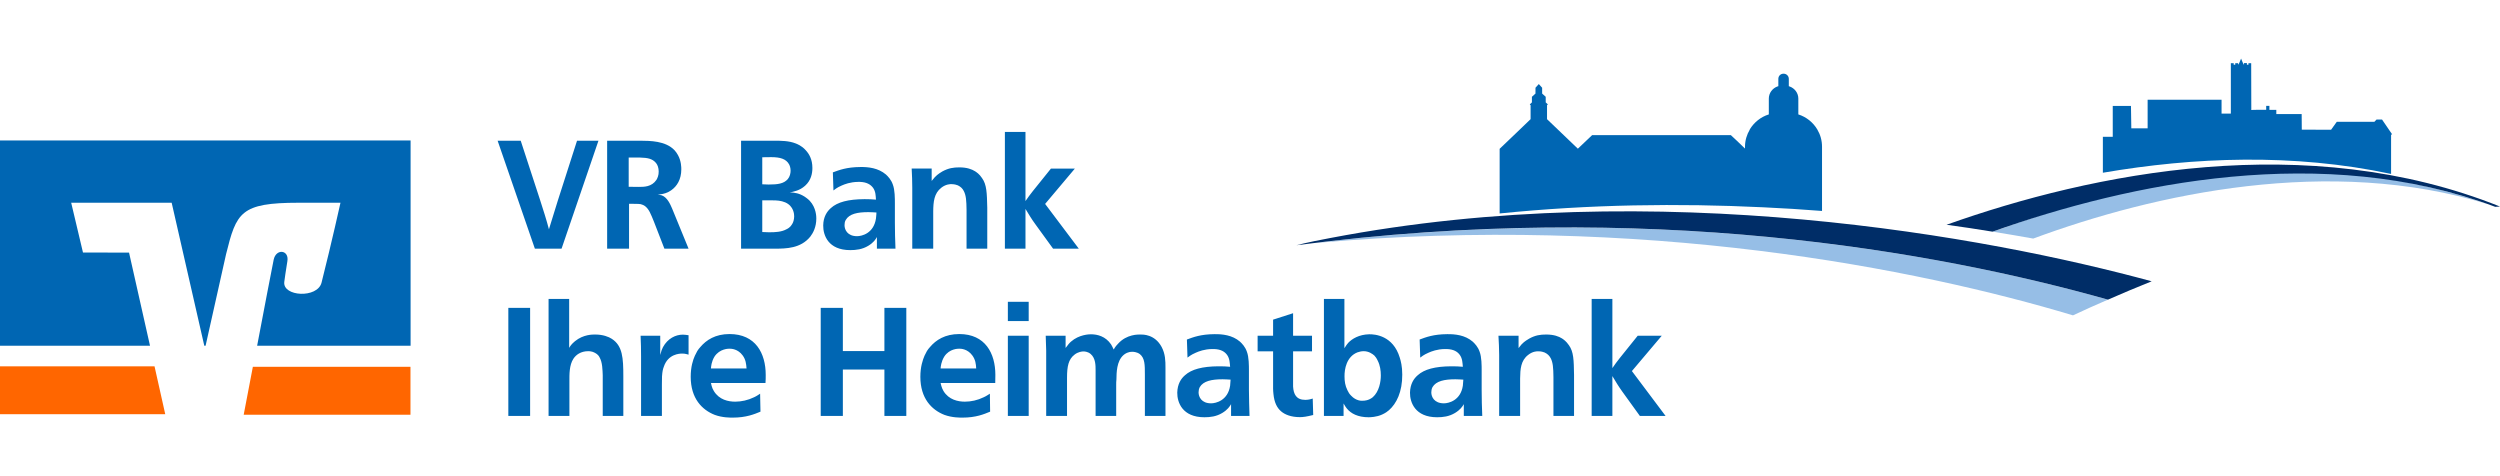
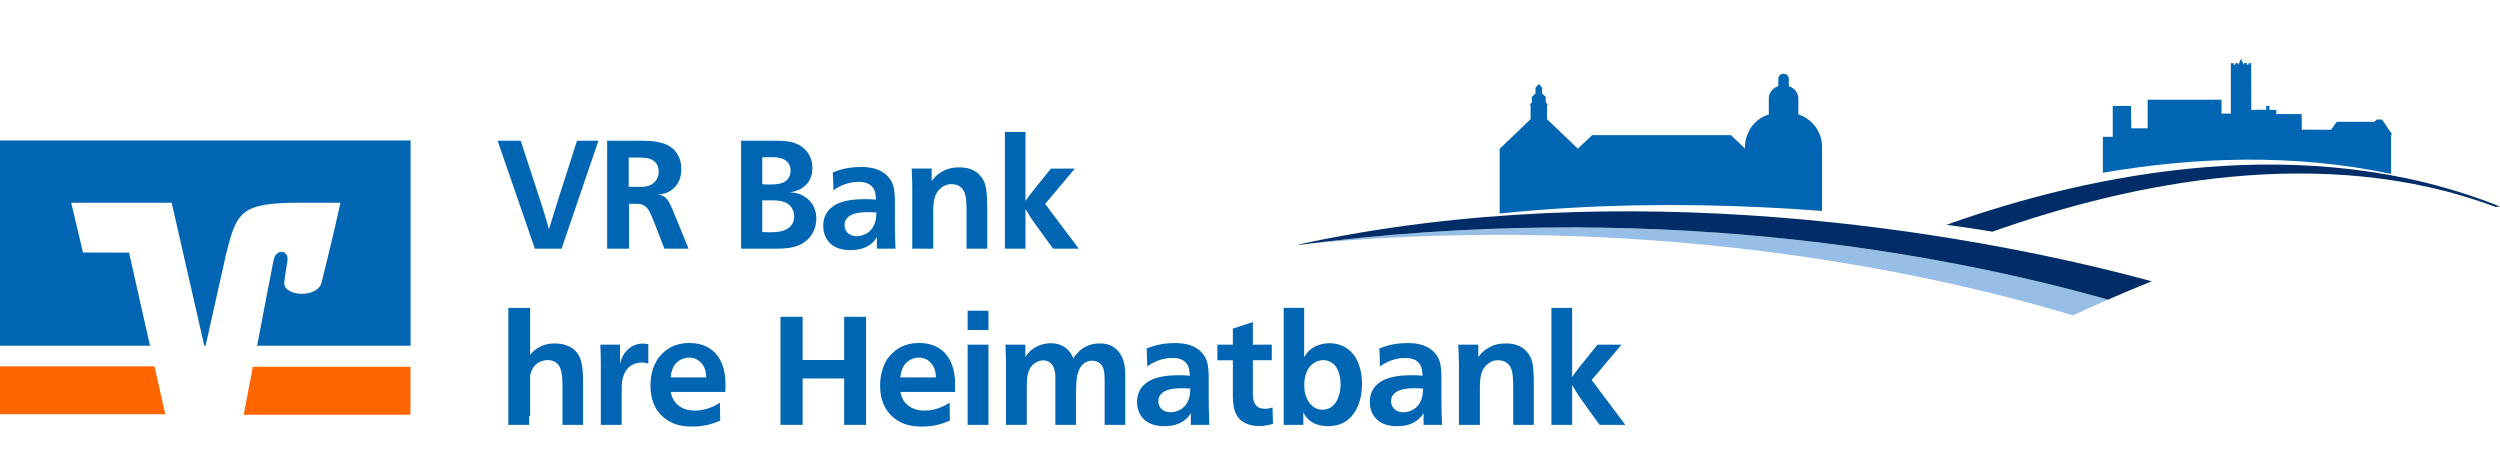
<svg xmlns="http://www.w3.org/2000/svg" xml:space="preserve" width="210px" height="40px" version="1.1" style="shape-rendering:geometricPrecision; text-rendering:geometricPrecision; image-rendering:optimizeQuality; fill-rule:evenodd; clip-rule:evenodd" viewBox="0 0 210 40">
  <defs>
    <style type="text/css">
   
    .fil0 {fill:white}
    .fil4 {fill:#002D67;fill-rule:nonzero}
    .fil2 {fill:#0066B3;fill-rule:nonzero}
    .fil1 {fill:#96BEE6;fill-rule:nonzero}
    .fil3 {fill:#FF6600;fill-rule:nonzero}
   
  </style>
  </defs>
  <g id="Ebene_x0020_1">
    <g id="_2671455286512">
-       <rect class="fil0" width="210" height="40" />
      <g id="VR-Bank_Signet_2022_RGB.eps">
-         <path class="fil1" d="M208.97 17.15c-7.28,-2.56 -15.06,-3.27 -22.44,-2.5 -7,0.74 -13.62,2.84 -19.15,4.81 1.17,0.19 2.31,0.38 3.41,0.58 10.22,-3.78 24.94,-6.99 38.18,-2.89z" />
        <path class="fil1" d="M177.07 25.17c-14.22,-4.01 -37.82,-8.23 -66.28,-4.8 -0.09,0.01 -0.19,0.02 -0.28,0.04 27.53,-2.45 50.57,2.16 63.62,6.08 0.98,-0.46 1.96,-0.9 2.94,-1.32z" />
        <path class="fil2" d="M200.93 11.3l0 -0.03 -0.84 -1.23 -0.46 0 -0.18 0.19 -3.16 0 -0.48 0.67c0,0 -2.44,-0.01 -2.46,-0.01 -0.01,-0.44 -0.01,-0.87 -0.01,-1.31 -0.72,0 -1.42,0 -2.13,0 0,-0.12 0,-0.23 0,-0.35 -0.2,0 -0.38,0 -0.58,0 0,-0.12 0,-0.23 0,-0.34 -0.1,0 -0.27,0 -0.27,0l0 0.33c0,0 -1.18,0 -1.25,0.02 0,-1.71 -0.01,-3.92 -0.01,-3.93 -0.08,0 -0.15,0 -0.23,0 0,0.04 0,0.09 0,0.13 -0.05,0 -0.09,0 -0.13,0 0,-0.05 0,-0.09 0,-0.14 -0.08,0 -0.16,0 -0.24,0 0,0.06 0,0.1 0,0.14 -0.05,0 -0.25,-0.52 -0.25,-0.52 0,0 -0.2,0.52 -0.24,0.52 -0.01,-0.05 -0.01,-0.09 -0.01,-0.13 -0.08,0 -0.16,0 -0.24,0 0,0.04 0,0.08 0,0.13 -0.04,0 -0.08,0 -0.13,0 0,-0.05 0,-0.09 0,-0.13 -0.08,0 -0.15,0 -0.24,0 0,0.08 0,2.52 0,4.23 -0.25,0 -0.53,0 -0.78,0 0,-0.55 0,-0.61 0,-1.16 -2,0 -6.21,0 -6.21,0l0 2.4 -1.37 0 -0.03 -1.88 -1.53 0 0 2.59 -0.83 0c0,0 0,2.22 0,3.02 7.63,-1.31 16,-1.65 24.21,0.1l0 -3.31 0.08 0z" />
        <path class="fil2" d="M148.06 17.41c1.7,0.08 3.37,0.18 4.99,0.31 0,-1.8 0,-4.4 0,-5.4 0,0 0,0 0,0l0 0c0,-0.52 -0.14,-1.01 -0.39,-1.43 0,-0.01 0,-0.01 0,-0.01 0,0 0,0 -0.01,-0.01 -0.35,-0.59 -0.92,-1.05 -1.59,-1.26 0,-0.46 0,-0.86 0,-1.32l0 0c0,0 0,-0.01 0,-0.01 0,-0.47 -0.31,-0.87 -0.74,-1.02 -0.02,-0.01 -0.04,-0.02 -0.06,-0.02l0 -0.62c0,-0.24 -0.2,-0.43 -0.43,-0.43 0,0 -0.01,0 -0.01,0 0,0 -0.01,0 -0.01,0 -0.24,0 -0.43,0.19 -0.43,0.43l0 0.62c-0.02,0 -0.04,0.01 -0.07,0.02 -0.42,0.15 -0.73,0.55 -0.73,1.02 0,0 0,0.01 0,0.01l0 0c0,0.46 0,0.86 0,1.32 -0.68,0.21 -1.24,0.67 -1.6,1.26 0,0.01 0,0.01 0,0.01 0,0 0,0 0,0.01 -0.25,0.42 -0.4,0.91 -0.4,1.43l0 0c0,0 0,0 0,0 0,0.05 0,0.11 0,0.16 -0.22,-0.23 -1.18,-1.12 -1.19,-1.13 -1.31,0 -2.62,0 -3.94,0 -1.25,0 -2.51,0 -3.77,0 -1.31,0 -2.63,0 -3.94,0 -0.01,0.01 -0.99,0.93 -1.2,1.14 -0.29,-0.27 -2.57,-2.47 -2.59,-2.48 0,-0.39 0,-0.78 0,-1.17 0.02,-0.01 0.06,-0.05 0.07,-0.07 -0.06,-0.06 -0.12,-0.11 -0.18,-0.17 0,-0.16 0,-0.47 0,-0.47l-0.3 -0.27 0 -0.49 -0.28 -0.31 -0.28 0.31 0 0.49 -0.3 0.27c0,0 0,0.31 0,0.47 -0.06,0.06 -0.12,0.11 -0.18,0.17 0.01,0.02 0.05,0.06 0.07,0.07 0,0.39 0,0.78 0,1.17 -0.02,0.01 -2.33,2.25 -2.6,2.49l0 5.43c7.59,-0.77 15.05,-0.86 22.09,-0.52z" />
        <path class="fil3" d="M34.48 34.84l0 -4.03 -13.24 0c-0.35,1.86 -0.65,3.42 -0.77,4.03l14.01 0z" />
        <polygon class="fil3" points="0,30.77 0,34.79 13.88,34.79 12.98,30.77 " />
        <path class="fil2" d="M6.97 21.21l-0.99 -4.18 8.44 0 2.74 12.01 0.11 0 1.72 -7.69c0.87,-3.5 1.2,-4.32 6.09,-4.32l3.52 0c0,0 -0.71,3.22 -1.59,6.71 -0.34,1.34 -3.28,1.18 -3.13,-0.06 0.01,-0.13 0.15,-1.07 0.26,-1.74 0.16,-0.96 -0.95,-1.08 -1.15,-0.13 -0.14,0.68 -0.79,4.06 -1.39,7.23l12.89 0 0 -17.24 -34.49 0 0 17.24 12.6 0 -1.76 -7.82 -3.87 -0.01z" />
-         <path class="fil2" d="M42.7 25.86l0 9.08 1.83 0 0 -9.08 -1.83 0zm3.38 -0.75l0 9.83 1.75 0 0 -2.92c0,-0.54 -0.02,-1.35 0.34,-1.89 0.21,-0.32 0.61,-0.63 1.24,-0.63 0.06,0 0.33,0 0.57,0.14 0.24,0.13 0.33,0.27 0.38,0.37 0.25,0.43 0.25,1.07 0.27,1.51l0 3.42 1.73 0 0 -3.31c0,-1.57 -0.06,-2.58 -0.97,-3.17 -0.26,-0.17 -0.74,-0.36 -1.39,-0.36 -0.2,0 -0.99,-0.02 -1.7,0.56 -0.3,0.25 -0.39,0.4 -0.49,0.56l0 -4.11 -1.73 0zm11.76 3.05c-0.16,-0.02 -0.32,-0.05 -0.48,-0.05 -0.61,0 -1.27,0.32 -1.67,1.05 -0.09,0.17 -0.14,0.31 -0.23,0.66l0 -1.62 -1.65 0c0.03,0.64 0.04,1.11 0.04,1.75l0 4.99 1.75 0 0 -2.64c0,-0.26 0,-0.44 0.01,-0.69 0.03,-0.41 0.07,-0.59 0.15,-0.8 0.36,-1.09 1.35,-1.11 1.55,-1.11 0.26,0 0.43,0.07 0.53,0.09l0 -1.63zm6.46 4.01c0.02,-0.23 0.02,-0.45 0.02,-0.68 0,-1.81 -0.85,-3.43 -3.04,-3.43 -1.19,0 -1.95,0.5 -2.45,1.09 -0.1,0.1 -0.18,0.22 -0.26,0.34 -0.01,0.03 -0.13,0.24 -0.2,0.39 -0.16,0.35 -0.35,0.93 -0.35,1.77 0,1.82 0.95,2.78 2.02,3.2 0.65,0.24 1.32,0.23 1.51,0.23 1.13,0 1.82,-0.29 2.33,-0.5l-0.03 -1.51c-0.05,0.03 -0.3,0.21 -0.51,0.3 -0.51,0.25 -1.07,0.37 -1.58,0.37 -0.57,0 -1.35,-0.15 -1.8,-0.9 -0.17,-0.26 -0.23,-0.63 -0.24,-0.67l4.58 0zm-4.58 -1.22c0.01,-0.13 0.03,-0.56 0.3,-1 0.44,-0.66 1.16,-0.66 1.26,-0.66 0.16,0 0.7,0.02 1.1,0.56 0.27,0.36 0.3,0.73 0.33,1.1l-2.99 0zm11.08 -5.09l-1.86 0 0 9.08 1.86 0 0 -3.9 3.49 0 0 3.9 1.84 0 0 -9.08 -1.84 0 0 3.63 -3.49 0 0 -3.63zm12.8 6.31c0.01,-0.23 0.01,-0.45 0.01,-0.68 0,-1.81 -0.85,-3.43 -3.03,-3.43 -1.2,0 -1.96,0.5 -2.46,1.09 -0.1,0.1 -0.18,0.22 -0.26,0.34 -0.01,0.03 -0.12,0.24 -0.2,0.39 -0.15,0.35 -0.35,0.93 -0.35,1.77 0,1.82 0.95,2.78 2.02,3.2 0.66,0.24 1.32,0.23 1.52,0.23 1.13,0 1.81,-0.29 2.32,-0.5l-0.02 -1.51c-0.05,0.03 -0.31,0.21 -0.52,0.3 -0.51,0.25 -1.06,0.37 -1.58,0.37 -0.56,0 -1.35,-0.15 -1.8,-0.9 -0.16,-0.26 -0.23,-0.63 -0.24,-0.67l4.59 0zm-4.59 -1.22c0.01,-0.13 0.04,-0.56 0.31,-1 0.43,-0.66 1.15,-0.66 1.26,-0.66 0.15,0 0.69,0.02 1.09,0.56 0.27,0.36 0.31,0.73 0.33,1.1l-2.99 0zm5.65 -5.6l0 1.62 1.75 0 0 -1.62 -1.75 0zm0 2.85l0 6.74 1.75 0 0 -6.74 -1.75 0zm13.24 2.69c0,-0.58 -0.01,-1.15 -0.32,-1.74 -0.58,-1.08 -1.58,-1.05 -1.78,-1.05 -0.17,0 -1.15,-0.04 -1.88,0.77 -0.1,0.1 -0.22,0.23 -0.37,0.49 -0.08,-0.17 -0.12,-0.26 -0.22,-0.43 -0.46,-0.68 -1.15,-0.85 -1.69,-0.85 -0.15,0 -1,0.02 -1.68,0.62 -0.14,0.12 -0.24,0.25 -0.45,0.53l0 -1.03 -1.67 0c0.01,0.46 0.02,0.8 0.04,1.26l0 5.48 1.75 0 0 -3.2c0,-0.97 0.12,-1.56 0.63,-1.95 0.3,-0.24 0.64,-0.27 0.74,-0.27 0.07,0 0.36,0 0.61,0.21 0.43,0.36 0.42,0.99 0.42,1.38l0 3.83 1.73 0 0 -2.59c0,-0.18 0,-0.31 0.02,-0.47 0.01,-0.56 0.01,-1.55 0.6,-2.06 0.14,-0.12 0.37,-0.27 0.73,-0.27 0.07,0 0.36,0 0.63,0.19 0.43,0.34 0.43,0.9 0.43,1.74l0 3.46 1.73 0 0 -4.05zm7.06 4.05c-0.02,-0.81 -0.05,-1.39 -0.05,-2.2l0 -1.6c0,-0.43 0,-1.15 -0.17,-1.59 -0.14,-0.42 -0.41,-0.69 -0.58,-0.85 -0.65,-0.56 -1.49,-0.64 -2.16,-0.63 -1.14,0.01 -1.76,0.25 -2.3,0.45l0.05 1.52c0.33,-0.26 0.56,-0.35 0.69,-0.41 0.27,-0.12 0.73,-0.3 1.37,-0.31l0.17 0c0.58,0.02 0.9,0.22 1.1,0.5 0.22,0.31 0.22,0.68 0.25,0.99 -0.34,-0.03 -0.58,-0.04 -0.91,-0.04l-0.08 0c-1.34,0.01 -2.25,0.25 -2.8,0.75 -0.34,0.29 -0.63,0.74 -0.65,1.46 -0.01,0.82 0.43,2.07 2.28,2.07 0.49,0 1,-0.06 1.5,-0.36 0.45,-0.27 0.63,-0.55 0.74,-0.74l0 0.99 1.55 0zm-1.59 -3.05c0,0.01 -0.02,0.32 -0.04,0.51 -0.19,1.25 -1.2,1.48 -1.6,1.48 -0.81,0 -1.05,-0.55 -1.05,-0.92 0,-0.15 0.03,-0.3 0.1,-0.44 0.3,-0.51 0.99,-0.66 1.92,-0.66 0.23,0 0.45,0.02 0.67,0.03zm5.25 -5.58l-1.68 0.54 0 1.35 -1.3 0 0 1.31 1.3 0 0 2.83c0,0.13 -0.01,0.42 0.03,0.76 0.07,0.7 0.29,1.15 0.64,1.45 0.31,0.27 0.83,0.49 1.58,0.49 0.27,0 0.57,-0.04 1.12,-0.18l-0.04 -1.38c-0.1,0.03 -0.33,0.11 -0.62,0.11 -0.77,0 -0.99,-0.48 -1.03,-1.12l0 -2.96 1.59 0 0 -1.31 -1.59 0 0 -1.89zm2.59 -1.2l0 9.83 1.65 0 0 -1.05c0.03,0.04 0.13,0.25 0.28,0.43 0.34,0.42 0.93,0.73 1.82,0.73 0.12,0 0.67,-0.01 1.14,-0.23 0.27,-0.12 0.47,-0.27 0.57,-0.36 0.63,-0.55 1.13,-1.54 1.12,-3 0,-0.68 -0.12,-1.14 -0.21,-1.42 -0.56,-1.85 -2.08,-1.97 -2.57,-1.96 -0.85,0.02 -1.44,0.38 -1.76,0.72 -0.09,0.11 -0.18,0.22 -0.32,0.45l0 -4.14 -1.72 0zm3.34 4.39c0.42,0 0.73,0.22 0.9,0.37 0.08,0.08 0.19,0.23 0.28,0.43 0.2,0.39 0.26,0.83 0.26,1.24 0,0.5 -0.13,1.35 -0.68,1.83 -0.35,0.28 -0.71,0.29 -0.81,0.29 -0.12,0.02 -0.59,0.02 -1,-0.42 -0.15,-0.14 -0.24,-0.3 -0.31,-0.45 -0.2,-0.39 -0.25,-0.78 -0.25,-1.17 -0.01,-0.6 0.16,-1.65 1.08,-2.02 0.17,-0.06 0.35,-0.1 0.53,-0.1zm9.96 5.44c-0.03,-0.81 -0.05,-1.39 -0.05,-2.2l0 -1.6c0,-0.43 0,-1.15 -0.17,-1.59 -0.14,-0.42 -0.41,-0.69 -0.58,-0.85 -0.65,-0.56 -1.49,-0.64 -2.16,-0.63 -1.14,0.01 -1.76,0.25 -2.3,0.45l0.05 1.52c0.33,-0.26 0.56,-0.35 0.69,-0.41 0.27,-0.12 0.73,-0.3 1.37,-0.31l0.17 0c0.58,0.02 0.9,0.22 1.1,0.5 0.22,0.31 0.22,0.68 0.25,0.99 -0.34,-0.03 -0.58,-0.04 -0.91,-0.04l-0.08 0c-1.34,0.01 -2.25,0.25 -2.8,0.75 -0.34,0.29 -0.63,0.74 -0.65,1.46 -0.01,0.82 0.43,2.07 2.28,2.07 0.49,0 1,-0.06 1.5,-0.36 0.45,-0.27 0.63,-0.55 0.74,-0.74l0 0.99 1.55 0zm-1.59 -3.05c0,0.01 -0.02,0.32 -0.04,0.51 -0.19,1.25 -1.2,1.48 -1.59,1.48 -0.82,0 -1.06,-0.55 -1.06,-0.92 0,-0.15 0.03,-0.3 0.1,-0.44 0.3,-0.51 0.99,-0.66 1.92,-0.66 0.23,0 0.45,0.02 0.67,0.03zm9.3 3.05l0 -3.45c-0.02,-1.23 -0.03,-1.94 -0.43,-2.49 -0.24,-0.35 -0.45,-0.48 -0.58,-0.57 -0.27,-0.17 -0.68,-0.33 -1.33,-0.33 -0.5,0 -0.91,0.06 -1.42,0.34 -0.09,0.06 -0.39,0.21 -0.65,0.49 -0.1,0.12 -0.16,0.2 -0.25,0.31l0 -1.04 -1.69 0c0.03,0.6 0.06,1.03 0.06,1.62l0 5.12 1.76 0 0 -3.15c0.01,-0.79 0.06,-1.51 0.68,-1.98 0.37,-0.3 0.76,-0.31 0.87,-0.3 0.25,0 0.42,0.07 0.51,0.1 0.25,0.12 0.39,0.26 0.51,0.48 0.19,0.37 0.22,0.8 0.23,1.59l0 3.26 1.73 0zm3.22 -9.83l-1.74 0 0 9.83 1.74 0 0 -3.35c0.29,0.49 0.5,0.84 0.83,1.3l1.48 2.05 2.16 0 -2.83 -3.77 2.51 -2.97 -2.02 0 -1.52 1.89c-0.23,0.3 -0.4,0.51 -0.61,0.83l0 -5.81z" />
+         <path class="fil2" d="M42.7 25.86l0 9.08 1.83 0 0 -9.08 -1.83 0zl0 9.83 1.75 0 0 -2.92c0,-0.54 -0.02,-1.35 0.34,-1.89 0.21,-0.32 0.61,-0.63 1.24,-0.63 0.06,0 0.33,0 0.57,0.14 0.24,0.13 0.33,0.27 0.38,0.37 0.25,0.43 0.25,1.07 0.27,1.51l0 3.42 1.73 0 0 -3.31c0,-1.57 -0.06,-2.58 -0.97,-3.17 -0.26,-0.17 -0.74,-0.36 -1.39,-0.36 -0.2,0 -0.99,-0.02 -1.7,0.56 -0.3,0.25 -0.39,0.4 -0.49,0.56l0 -4.11 -1.73 0zm11.76 3.05c-0.16,-0.02 -0.32,-0.05 -0.48,-0.05 -0.61,0 -1.27,0.32 -1.67,1.05 -0.09,0.17 -0.14,0.31 -0.23,0.66l0 -1.62 -1.65 0c0.03,0.64 0.04,1.11 0.04,1.75l0 4.99 1.75 0 0 -2.64c0,-0.26 0,-0.44 0.01,-0.69 0.03,-0.41 0.07,-0.59 0.15,-0.8 0.36,-1.09 1.35,-1.11 1.55,-1.11 0.26,0 0.43,0.07 0.53,0.09l0 -1.63zm6.46 4.01c0.02,-0.23 0.02,-0.45 0.02,-0.68 0,-1.81 -0.85,-3.43 -3.04,-3.43 -1.19,0 -1.95,0.5 -2.45,1.09 -0.1,0.1 -0.18,0.22 -0.26,0.34 -0.01,0.03 -0.13,0.24 -0.2,0.39 -0.16,0.35 -0.35,0.93 -0.35,1.77 0,1.82 0.95,2.78 2.02,3.2 0.65,0.24 1.32,0.23 1.51,0.23 1.13,0 1.82,-0.29 2.33,-0.5l-0.03 -1.51c-0.05,0.03 -0.3,0.21 -0.51,0.3 -0.51,0.25 -1.07,0.37 -1.58,0.37 -0.57,0 -1.35,-0.15 -1.8,-0.9 -0.17,-0.26 -0.23,-0.63 -0.24,-0.67l4.58 0zm-4.58 -1.22c0.01,-0.13 0.03,-0.56 0.3,-1 0.44,-0.66 1.16,-0.66 1.26,-0.66 0.16,0 0.7,0.02 1.1,0.56 0.27,0.36 0.3,0.73 0.33,1.1l-2.99 0zm11.08 -5.09l-1.86 0 0 9.08 1.86 0 0 -3.9 3.49 0 0 3.9 1.84 0 0 -9.08 -1.84 0 0 3.63 -3.49 0 0 -3.63zm12.8 6.31c0.01,-0.23 0.01,-0.45 0.01,-0.68 0,-1.81 -0.85,-3.43 -3.03,-3.43 -1.2,0 -1.96,0.5 -2.46,1.09 -0.1,0.1 -0.18,0.22 -0.26,0.34 -0.01,0.03 -0.12,0.24 -0.2,0.39 -0.15,0.35 -0.35,0.93 -0.35,1.77 0,1.82 0.95,2.78 2.02,3.2 0.66,0.24 1.32,0.23 1.52,0.23 1.13,0 1.81,-0.29 2.32,-0.5l-0.02 -1.51c-0.05,0.03 -0.31,0.21 -0.52,0.3 -0.51,0.25 -1.06,0.37 -1.58,0.37 -0.56,0 -1.35,-0.15 -1.8,-0.9 -0.16,-0.26 -0.23,-0.63 -0.24,-0.67l4.59 0zm-4.59 -1.22c0.01,-0.13 0.04,-0.56 0.31,-1 0.43,-0.66 1.15,-0.66 1.26,-0.66 0.15,0 0.69,0.02 1.09,0.56 0.27,0.36 0.31,0.73 0.33,1.1l-2.99 0zm5.65 -5.6l0 1.62 1.75 0 0 -1.62 -1.75 0zm0 2.85l0 6.74 1.75 0 0 -6.74 -1.75 0zm13.24 2.69c0,-0.58 -0.01,-1.15 -0.32,-1.74 -0.58,-1.08 -1.58,-1.05 -1.78,-1.05 -0.17,0 -1.15,-0.04 -1.88,0.77 -0.1,0.1 -0.22,0.23 -0.37,0.49 -0.08,-0.17 -0.12,-0.26 -0.22,-0.43 -0.46,-0.68 -1.15,-0.85 -1.69,-0.85 -0.15,0 -1,0.02 -1.68,0.62 -0.14,0.12 -0.24,0.25 -0.45,0.53l0 -1.03 -1.67 0c0.01,0.46 0.02,0.8 0.04,1.26l0 5.48 1.75 0 0 -3.2c0,-0.97 0.12,-1.56 0.63,-1.95 0.3,-0.24 0.64,-0.27 0.74,-0.27 0.07,0 0.36,0 0.61,0.21 0.43,0.36 0.42,0.99 0.42,1.38l0 3.83 1.73 0 0 -2.59c0,-0.18 0,-0.31 0.02,-0.47 0.01,-0.56 0.01,-1.55 0.6,-2.06 0.14,-0.12 0.37,-0.27 0.73,-0.27 0.07,0 0.36,0 0.63,0.19 0.43,0.34 0.43,0.9 0.43,1.74l0 3.46 1.73 0 0 -4.05zm7.06 4.05c-0.02,-0.81 -0.05,-1.39 -0.05,-2.2l0 -1.6c0,-0.43 0,-1.15 -0.17,-1.59 -0.14,-0.42 -0.41,-0.69 -0.58,-0.85 -0.65,-0.56 -1.49,-0.64 -2.16,-0.63 -1.14,0.01 -1.76,0.25 -2.3,0.45l0.05 1.52c0.33,-0.26 0.56,-0.35 0.69,-0.41 0.27,-0.12 0.73,-0.3 1.37,-0.31l0.17 0c0.58,0.02 0.9,0.22 1.1,0.5 0.22,0.31 0.22,0.68 0.25,0.99 -0.34,-0.03 -0.58,-0.04 -0.91,-0.04l-0.08 0c-1.34,0.01 -2.25,0.25 -2.8,0.75 -0.34,0.29 -0.63,0.74 -0.65,1.46 -0.01,0.82 0.43,2.07 2.28,2.07 0.49,0 1,-0.06 1.5,-0.36 0.45,-0.27 0.63,-0.55 0.74,-0.74l0 0.99 1.55 0zm-1.59 -3.05c0,0.01 -0.02,0.32 -0.04,0.51 -0.19,1.25 -1.2,1.48 -1.6,1.48 -0.81,0 -1.05,-0.55 -1.05,-0.92 0,-0.15 0.03,-0.3 0.1,-0.44 0.3,-0.51 0.99,-0.66 1.92,-0.66 0.23,0 0.45,0.02 0.67,0.03zm5.25 -5.58l-1.68 0.54 0 1.35 -1.3 0 0 1.31 1.3 0 0 2.83c0,0.13 -0.01,0.42 0.03,0.76 0.07,0.7 0.29,1.15 0.64,1.45 0.31,0.27 0.83,0.49 1.58,0.49 0.27,0 0.57,-0.04 1.12,-0.18l-0.04 -1.38c-0.1,0.03 -0.33,0.11 -0.62,0.11 -0.77,0 -0.99,-0.48 -1.03,-1.12l0 -2.96 1.59 0 0 -1.31 -1.59 0 0 -1.89zm2.59 -1.2l0 9.83 1.65 0 0 -1.05c0.03,0.04 0.13,0.25 0.28,0.43 0.34,0.42 0.93,0.73 1.82,0.73 0.12,0 0.67,-0.01 1.14,-0.23 0.27,-0.12 0.47,-0.27 0.57,-0.36 0.63,-0.55 1.13,-1.54 1.12,-3 0,-0.68 -0.12,-1.14 -0.21,-1.42 -0.56,-1.85 -2.08,-1.97 -2.57,-1.96 -0.85,0.02 -1.44,0.38 -1.76,0.72 -0.09,0.11 -0.18,0.22 -0.32,0.45l0 -4.14 -1.72 0zm3.34 4.39c0.42,0 0.73,0.22 0.9,0.37 0.08,0.08 0.19,0.23 0.28,0.43 0.2,0.39 0.26,0.83 0.26,1.24 0,0.5 -0.13,1.35 -0.68,1.83 -0.35,0.28 -0.71,0.29 -0.81,0.29 -0.12,0.02 -0.59,0.02 -1,-0.42 -0.15,-0.14 -0.24,-0.3 -0.31,-0.45 -0.2,-0.39 -0.25,-0.78 -0.25,-1.17 -0.01,-0.6 0.16,-1.65 1.08,-2.02 0.17,-0.06 0.35,-0.1 0.53,-0.1zm9.96 5.44c-0.03,-0.81 -0.05,-1.39 -0.05,-2.2l0 -1.6c0,-0.43 0,-1.15 -0.17,-1.59 -0.14,-0.42 -0.41,-0.69 -0.58,-0.85 -0.65,-0.56 -1.49,-0.64 -2.16,-0.63 -1.14,0.01 -1.76,0.25 -2.3,0.45l0.05 1.52c0.33,-0.26 0.56,-0.35 0.69,-0.41 0.27,-0.12 0.73,-0.3 1.37,-0.31l0.17 0c0.58,0.02 0.9,0.22 1.1,0.5 0.22,0.31 0.22,0.68 0.25,0.99 -0.34,-0.03 -0.58,-0.04 -0.91,-0.04l-0.08 0c-1.34,0.01 -2.25,0.25 -2.8,0.75 -0.34,0.29 -0.63,0.74 -0.65,1.46 -0.01,0.82 0.43,2.07 2.28,2.07 0.49,0 1,-0.06 1.5,-0.36 0.45,-0.27 0.63,-0.55 0.74,-0.74l0 0.99 1.55 0zm-1.59 -3.05c0,0.01 -0.02,0.32 -0.04,0.51 -0.19,1.25 -1.2,1.48 -1.59,1.48 -0.82,0 -1.06,-0.55 -1.06,-0.92 0,-0.15 0.03,-0.3 0.1,-0.44 0.3,-0.51 0.99,-0.66 1.92,-0.66 0.23,0 0.45,0.02 0.67,0.03zm9.3 3.05l0 -3.45c-0.02,-1.23 -0.03,-1.94 -0.43,-2.49 -0.24,-0.35 -0.45,-0.48 -0.58,-0.57 -0.27,-0.17 -0.68,-0.33 -1.33,-0.33 -0.5,0 -0.91,0.06 -1.42,0.34 -0.09,0.06 -0.39,0.21 -0.65,0.49 -0.1,0.12 -0.16,0.2 -0.25,0.31l0 -1.04 -1.69 0c0.03,0.6 0.06,1.03 0.06,1.62l0 5.12 1.76 0 0 -3.15c0.01,-0.79 0.06,-1.51 0.68,-1.98 0.37,-0.3 0.76,-0.31 0.87,-0.3 0.25,0 0.42,0.07 0.51,0.1 0.25,0.12 0.39,0.26 0.51,0.48 0.19,0.37 0.22,0.8 0.23,1.59l0 3.26 1.73 0zm3.22 -9.83l-1.74 0 0 9.83 1.74 0 0 -3.35c0.29,0.49 0.5,0.84 0.83,1.3l1.48 2.05 2.16 0 -2.83 -3.77 2.51 -2.97 -2.02 0 -1.52 1.89c-0.23,0.3 -0.4,0.51 -0.61,0.83l0 -5.81z" />
        <path class="fil2" d="M43.74 11.82l-1.94 0 3.13 9.07 2.24 0 3.1 -9.07 -1.8 0 -1.62 5.05c-0.27,0.89 -0.46,1.51 -0.74,2.39 -0.12,-0.45 -0.21,-0.77 -0.35,-1.22 -0.15,-0.46 -0.25,-0.78 -0.4,-1.26l-1.62 -4.96zm12.71 5.68c-0.15,-0.35 -0.4,-0.92 -0.86,-1.09 -0.14,-0.04 -0.3,-0.05 -0.34,-0.06 0.3,-0.03 0.57,-0.07 0.87,-0.21 0.14,-0.07 0.2,-0.12 0.28,-0.17 0.45,-0.32 0.83,-0.88 0.83,-1.75 0,-0.14 0,-0.69 -0.28,-1.19 -0.08,-0.14 -0.18,-0.3 -0.29,-0.41 -0.76,-0.8 -2.07,-0.79 -2.87,-0.8l-2.79 0 0 9.07 1.84 0 0 -3.77c0.45,0 0.81,0 0.98,0.03 0.12,0.04 0.24,0.07 0.37,0.17 0.33,0.26 0.47,0.64 0.74,1.3l0.88 2.27 2.03 0 -1.39 -3.39zm-3.64 -4.27l0.88 0c0.11,0 0.19,0.02 0.32,0.02 0.56,0.02 0.91,0.18 1.13,0.49 0.09,0.12 0.19,0.36 0.19,0.66 0.01,0.32 -0.11,0.58 -0.19,0.71 -0.4,0.59 -1.03,0.59 -1.49,0.59 -0.28,0 -0.55,0 -0.84,-0.01l0 -2.46zm9.44 -1.41l0 9.07 2.89 0c0.87,-0.01 2.12,-0.01 2.93,-1.02 0.23,-0.3 0.5,-0.8 0.5,-1.52 0,-0.13 0,-0.89 -0.55,-1.48 -0.17,-0.18 -0.39,-0.32 -0.43,-0.35 -0.46,-0.29 -0.79,-0.33 -1.26,-0.37 0.18,-0.02 0.25,-0.02 0.44,-0.09 0.21,-0.05 0.43,-0.16 0.5,-0.2 0.14,-0.09 0.22,-0.13 0.36,-0.26 0.5,-0.45 0.61,-1.03 0.61,-1.49 0,-0.72 -0.27,-1.18 -0.56,-1.49 -0.33,-0.38 -0.74,-0.53 -0.84,-0.57 -0.58,-0.23 -1.25,-0.23 -1.84,-0.23l-2.75 0zm1.78 1.39c0.29,0 0.48,-0.01 0.75,-0.01 0.76,0 1.25,0.15 1.5,0.6 0.05,0.09 0.13,0.28 0.13,0.54 0,0.21 -0.06,0.5 -0.24,0.71 -0.34,0.38 -0.83,0.45 -1.61,0.45 -0.18,0 -0.35,-0.02 -0.53,-0.02l0 -2.27zm0 3.62l0.86 0c0.36,0 0.71,0.02 1.07,0.17 0.73,0.32 0.75,1.02 0.75,1.17 0,0.27 -0.08,0.5 -0.14,0.6 -0.08,0.13 -0.17,0.33 -0.51,0.49 -0.42,0.23 -0.96,0.25 -1.4,0.25l-0.1 0c-0.18,0 -0.35,-0.02 -0.53,-0.02l0 -2.66zm11.19 4.06c-0.03,-0.8 -0.05,-1.38 -0.05,-2.19l0 -1.6c0,-0.43 0,-1.15 -0.17,-1.59 -0.14,-0.42 -0.41,-0.69 -0.58,-0.85 -0.66,-0.56 -1.49,-0.64 -2.16,-0.63 -1.14,0.01 -1.76,0.25 -2.3,0.45l0.05 1.52c0.32,-0.26 0.55,-0.35 0.68,-0.41 0.27,-0.12 0.73,-0.3 1.38,-0.31l0.17 0c0.57,0.02 0.89,0.22 1.1,0.5 0.22,0.31 0.22,0.68 0.24,0.99 -0.33,-0.03 -0.57,-0.04 -0.91,-0.04l-0.08 0c-1.33,0.01 -2.24,0.24 -2.8,0.75 -0.33,0.29 -0.63,0.74 -0.64,1.46 -0.01,0.82 0.42,2.07 2.27,2.07 0.49,0 1.01,-0.06 1.51,-0.36 0.45,-0.27 0.63,-0.55 0.73,-0.74l0 0.98 1.56 0zm-1.6 -3.04c0,0.01 -0.01,0.32 -0.04,0.51 -0.19,1.25 -1.19,1.48 -1.59,1.48 -0.81,0 -1.05,-0.55 -1.05,-0.92 0,-0.15 0.02,-0.3 0.1,-0.44 0.3,-0.52 0.99,-0.66 1.91,-0.66 0.24,0 0.45,0.02 0.67,0.03zm9.31 3.04l0 -3.44c-0.03,-1.23 -0.04,-1.94 -0.44,-2.49 -0.23,-0.35 -0.45,-0.48 -0.58,-0.57 -0.27,-0.17 -0.68,-0.33 -1.32,-0.33 -0.5,0 -0.91,0.06 -1.43,0.34 -0.09,0.06 -0.38,0.21 -0.64,0.49 -0.1,0.12 -0.17,0.2 -0.26,0.31l0 -1.04 -1.68 0c0.03,0.6 0.05,1.03 0.05,1.62l0 5.11 1.76 0 0 -3.14c0.01,-0.79 0.07,-1.51 0.68,-1.98 0.38,-0.3 0.76,-0.31 0.88,-0.3 0.24,0 0.42,0.07 0.51,0.1 0.24,0.12 0.39,0.26 0.5,0.48 0.19,0.37 0.22,0.8 0.23,1.59l0 3.25 1.74 0zm3.21 -9.81l-1.73 0 0 9.81 1.73 0 0 -3.34c0.3,0.49 0.5,0.84 0.84,1.3l1.48 2.04 2.16 0 -2.83 -3.76 2.5 -2.97 -2.01 0 -1.52 1.89c-0.23,0.3 -0.4,0.51 -0.62,0.84l0 -5.81z" />
        <path class="fil4" d="M180.74 23.63c-13.67,-3.73 -41.46,-8.9 -68.98,-3.64 -2.09,0.39 -2.86,0.61 -2.86,0.61 29.31,-3.85 53.64,0.47 68.17,4.57 1.24,-0.54 2.46,-1.06 3.67,-1.54z" />
        <path class="fil4" d="M210 17.35c-16.19,-6.5 -34.24,-2.83 -46.49,1.53 1.31,0.18 2.6,0.37 3.86,0.58 11.57,-4.11 27.83,-7.49 42.22,-2.09 -0.01,0.01 0.27,-0.01 0.41,-0.02z" />
      </g>
    </g>
  </g>
</svg>